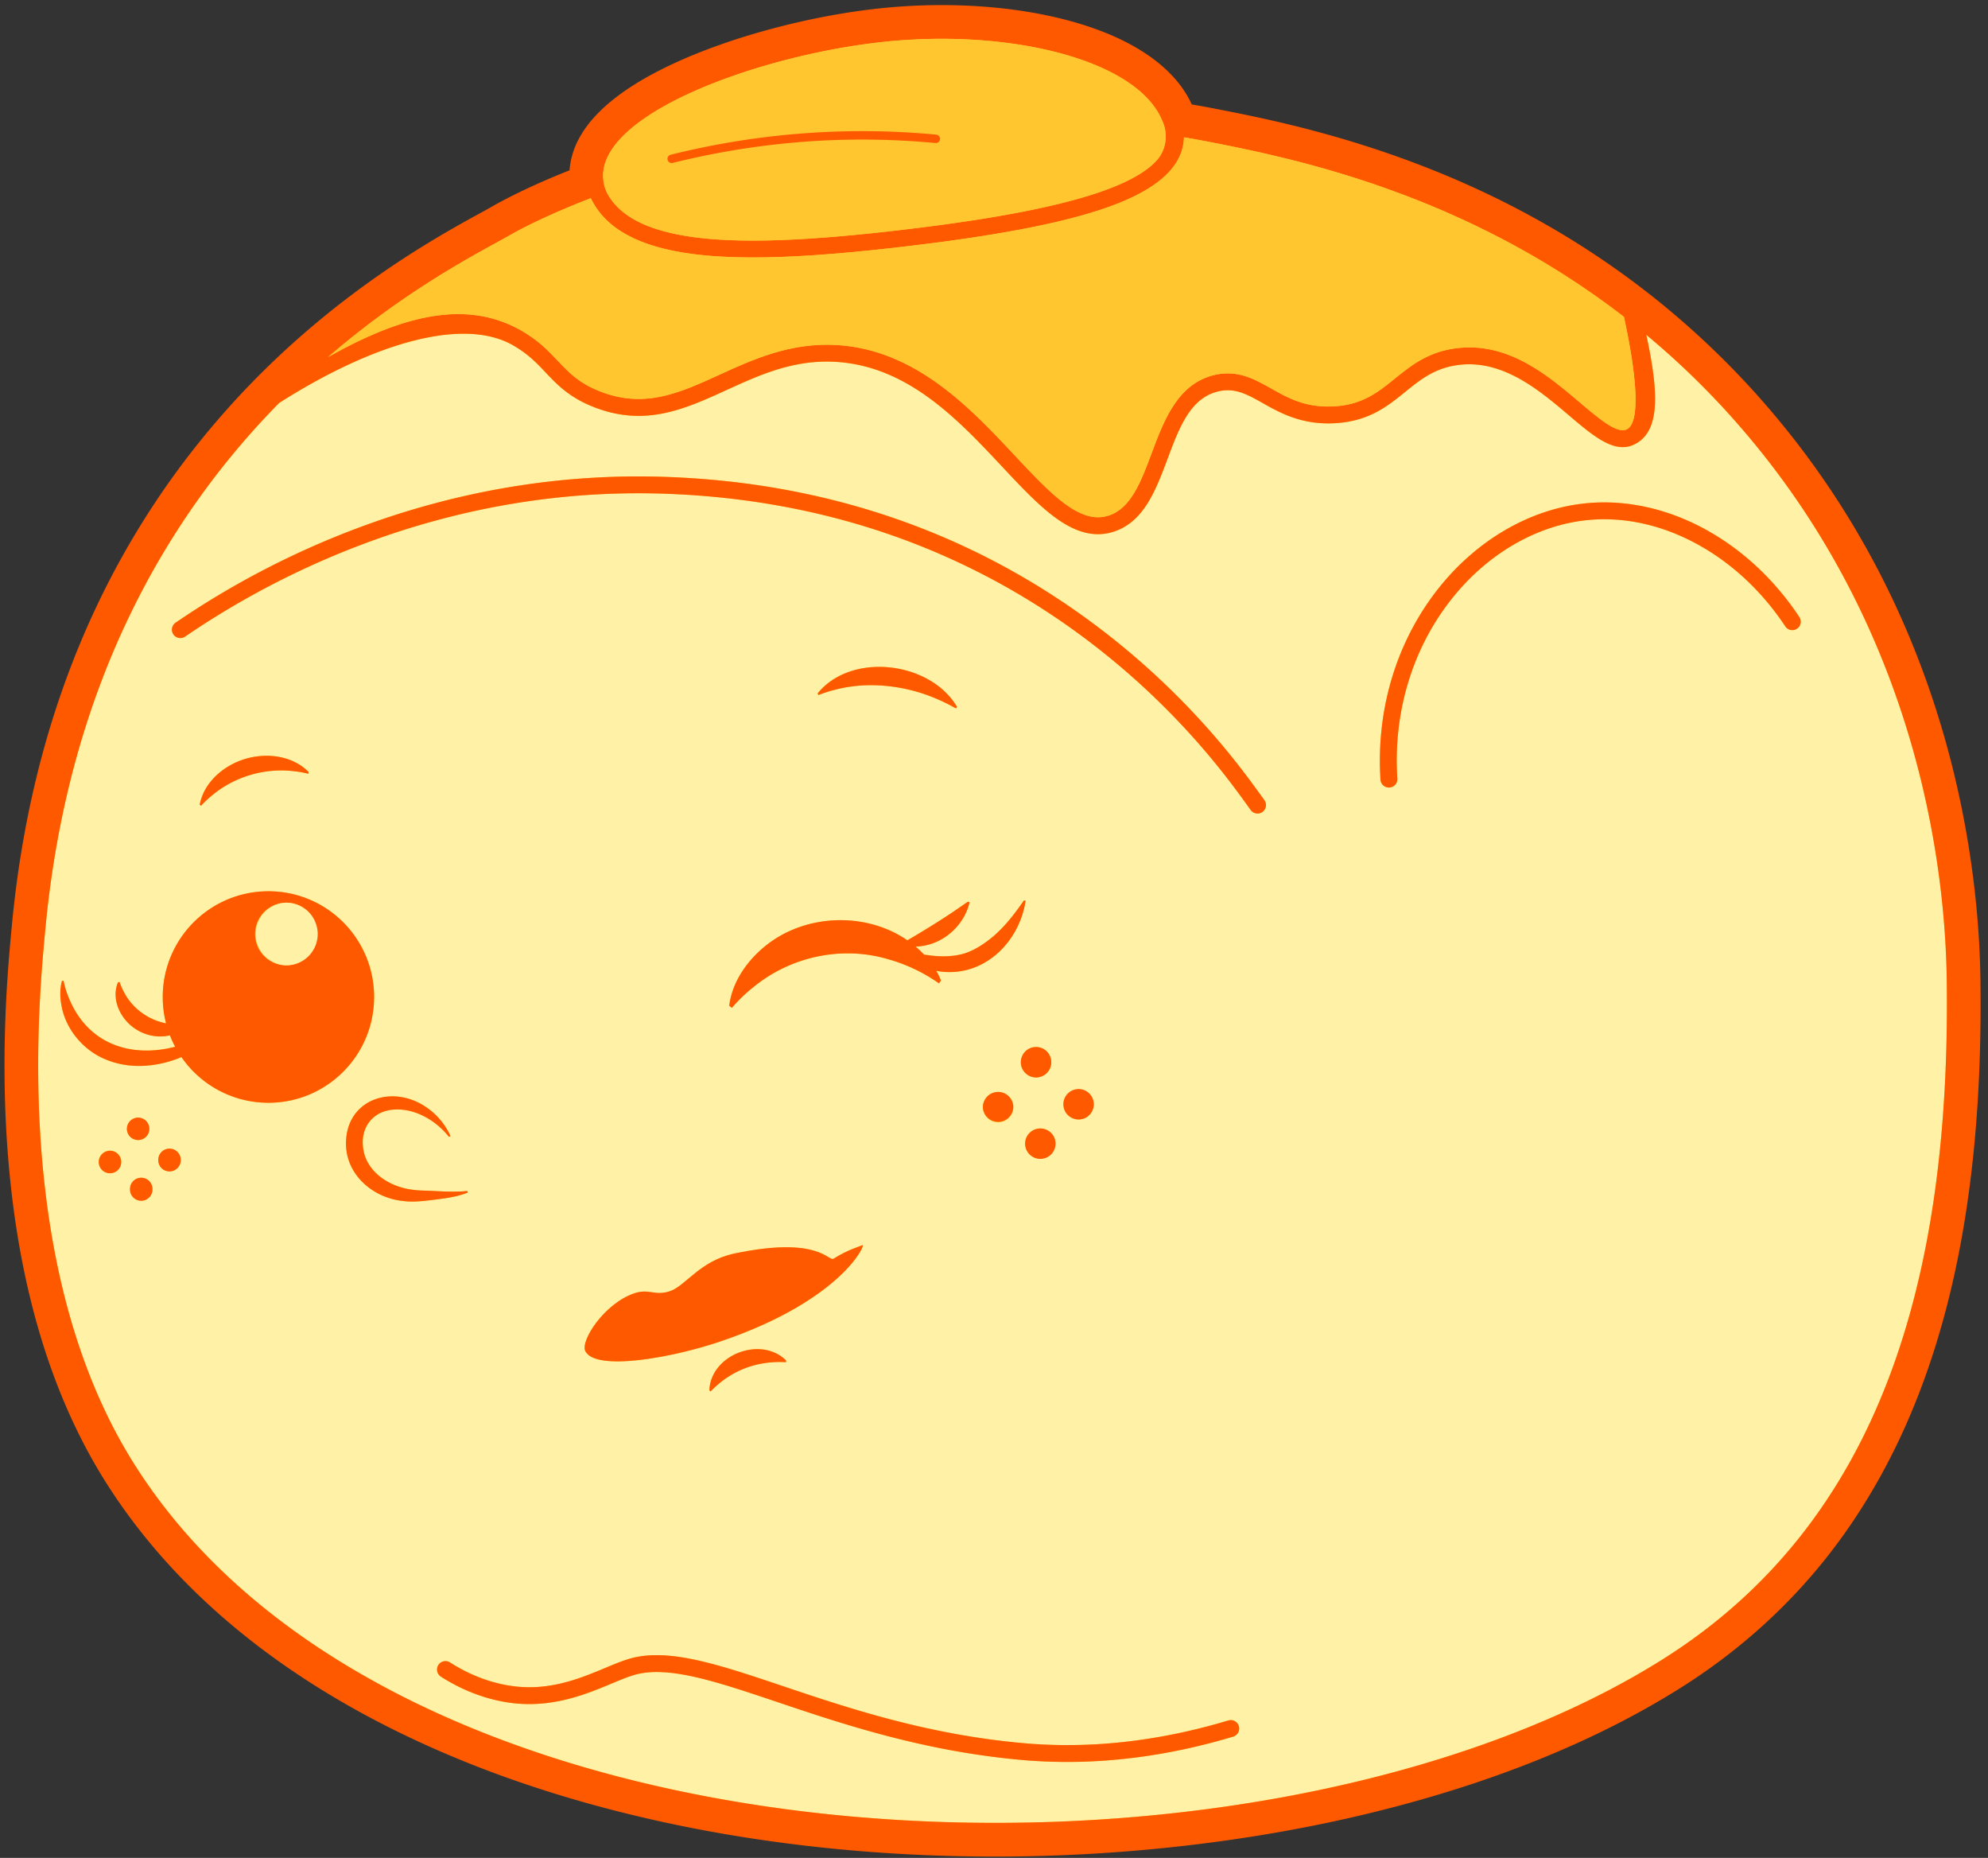
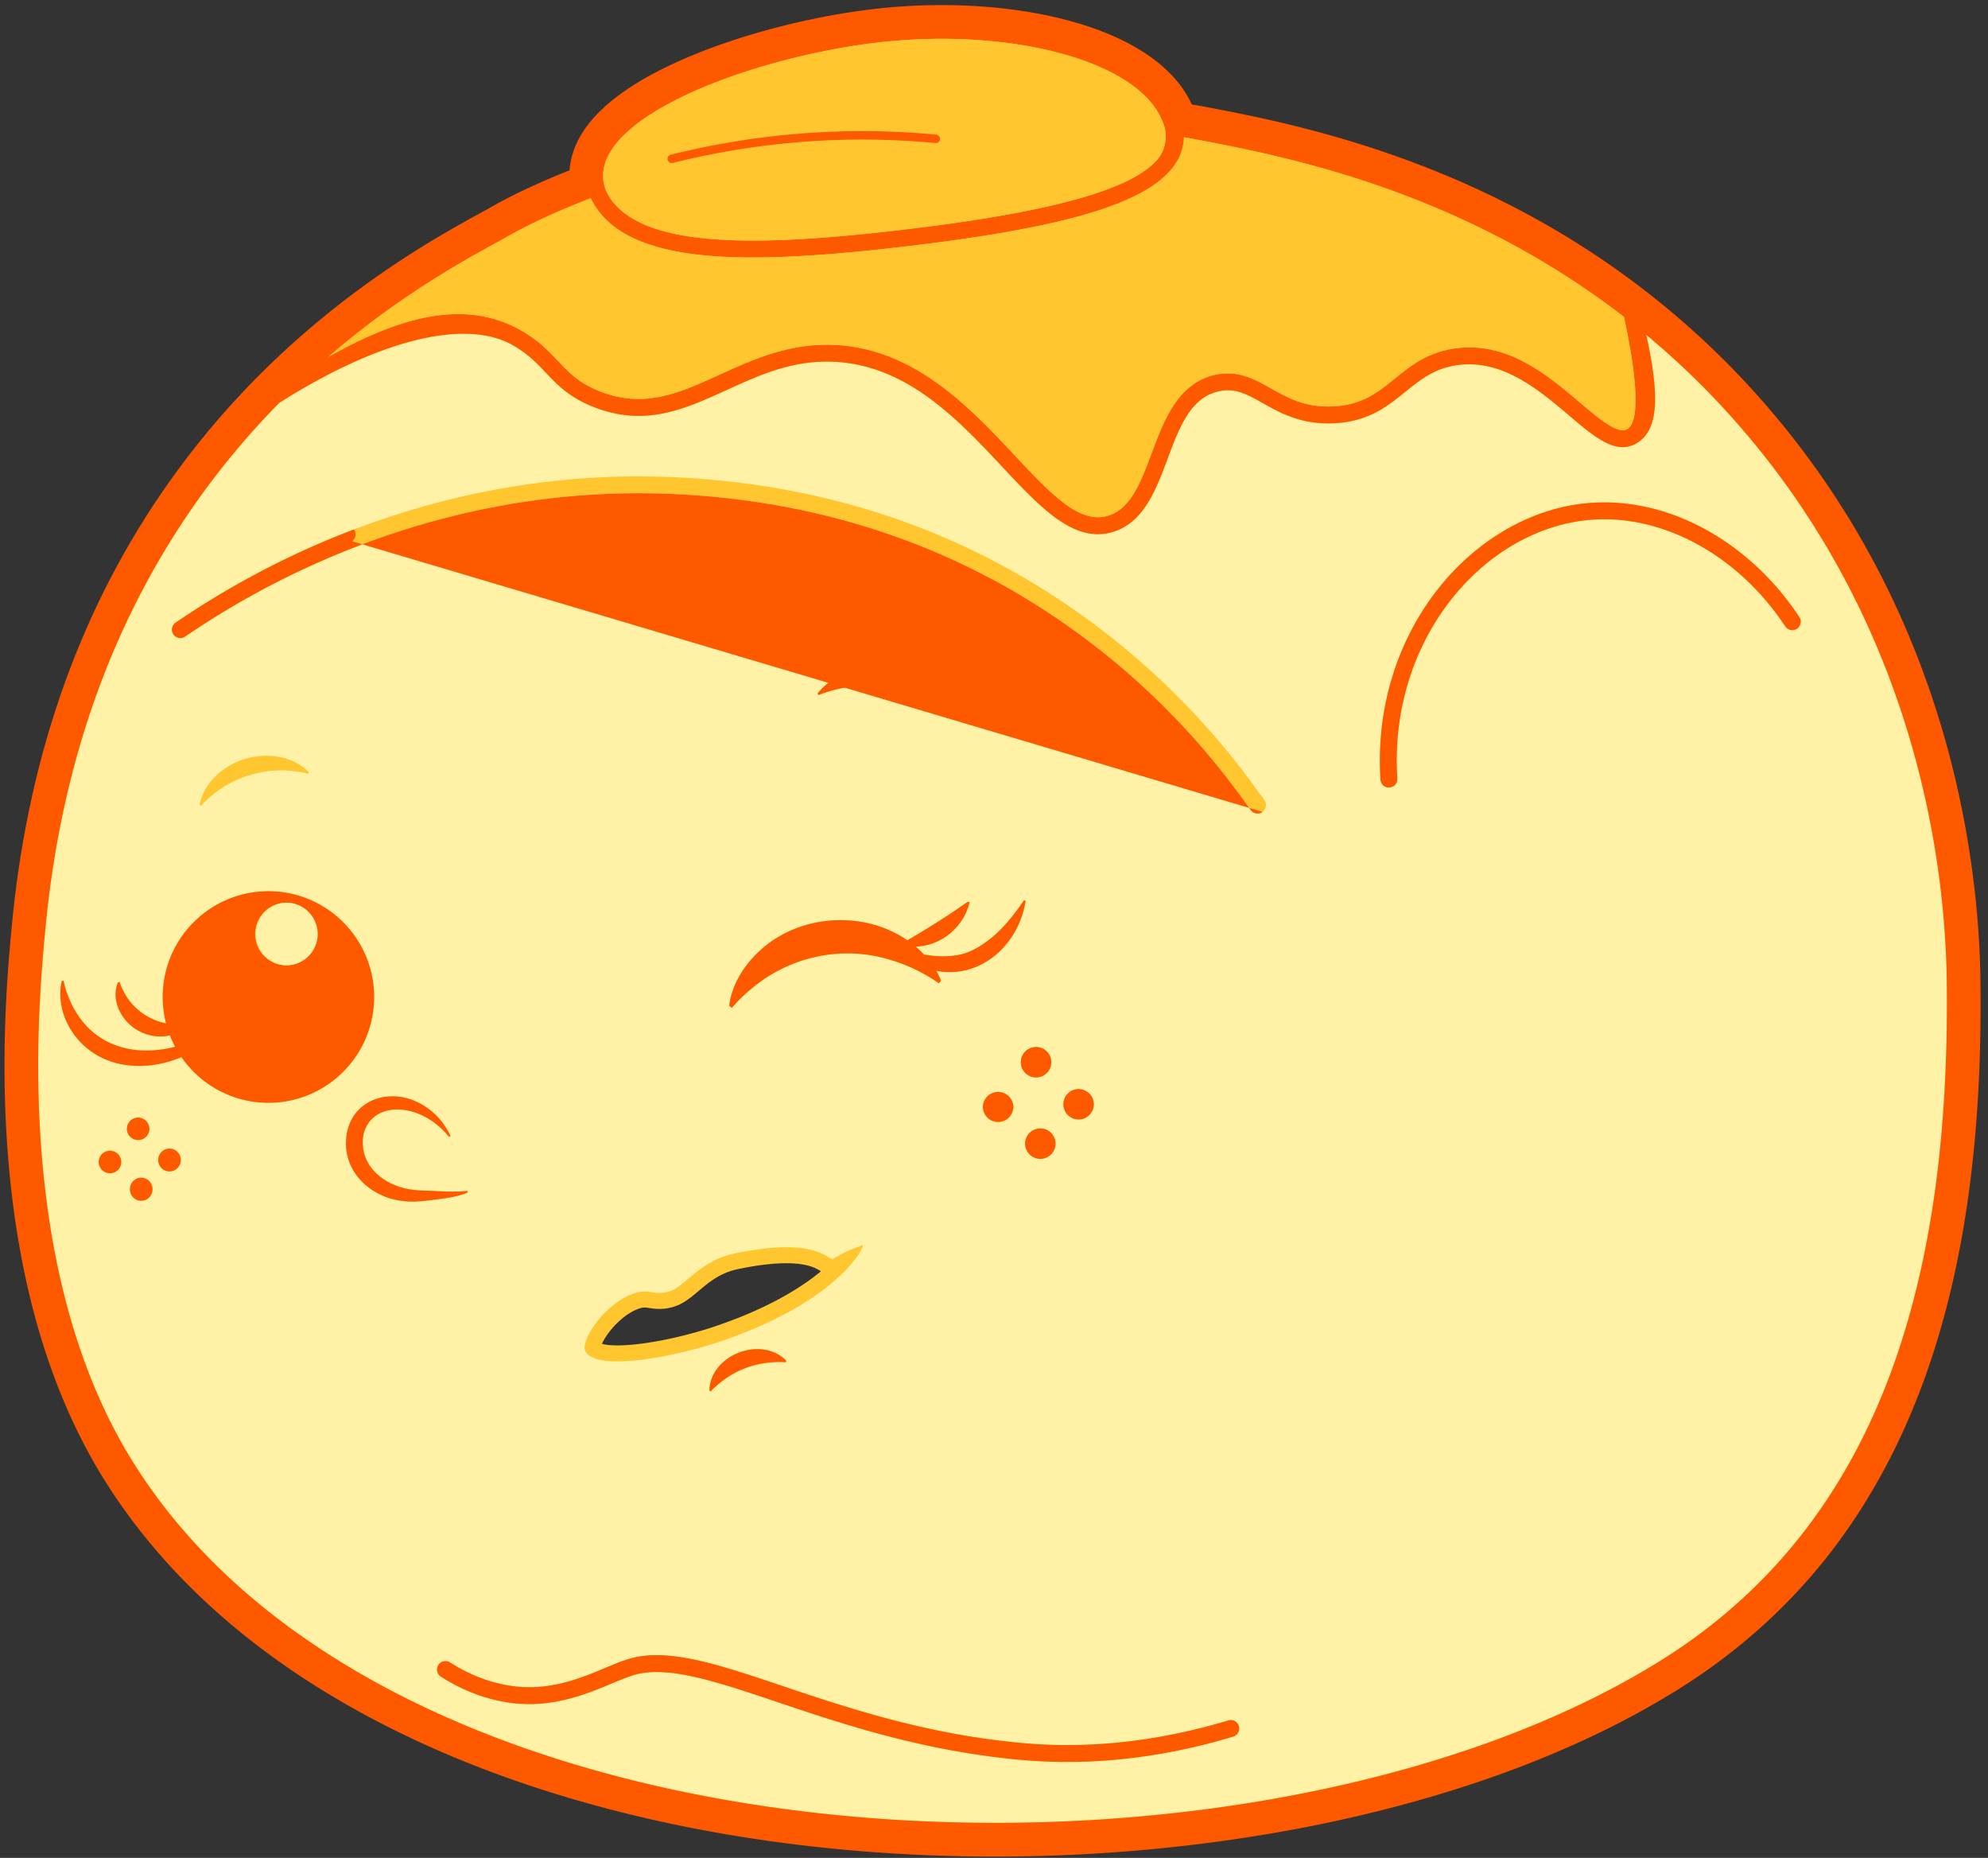
<svg xmlns="http://www.w3.org/2000/svg" data-bbox="0.449 0.507 196.814 184.363" viewBox="0 0 198 185" height="185" width="198" data-type="ugc">
  <rect x="0" y="0" width="198" height="185" fill="#333333" stroke="none" />
  <g>
    <g clip-path="url(#00122018-b364-4117-a234-c7a6e39d7065)">
      <path stroke-miterlimit="10" stroke-width="3.183" stroke="#FFC630" d="M28.528 89.886a3.119 3.119 0 0 0 0 6.237 3.116 3.116 0 0 0 3.117-3.115 3.12 3.12 0 0 0-3.117-3.122Zm87.27-77.755q-.076-.175-.156-.354c-2.773-6.009-15.646-9.03-28.313-7.532-11.988 1.417-27.237 6.985-27.265 13.232-.003.438.072.86.203 1.267q.118.361.316.691c1.325 2.246 4.186 3.623 8.703 4.205 4.43.566 10.503.378 19.119-.589 15.314-1.717 23.911-3.95 26.765-7.047.96-1.045 1.188-2.572.628-3.873Zm-22.632 2.111a77.5 77.5 0 0 0-13.04-.131 78.6 78.6 0 0 0-13.125 2.111.416.416 0 0 1-.51-.307.416.416 0 0 1 .306-.506 79 79 0 0 1 13.267-2.133 78 78 0 0 1 13.183.131c.228.022.4.225.378.46a.423.423 0 0 1-.46.375Zm68.576 17.309c-15.868-12.257-32.705-15.754-41.483-17.456q-1.168-.224-2.335-.422c-.091 2.884-2.548 5.152-7.477 6.923-4.646 1.66-11.589 2.975-21.855 4.126-5.448.61-9.912.913-13.604.913-2.239 0-4.192-.112-5.915-.331-5.411-.695-8.765-2.518-10.231-5.568-3.63 1.395-6.54 2.787-8.572 3.976-3.304 1.814-10.163 5.427-17.606 11.855 8.228-4.673 14.255-5.48 19.225-2.668 1.729.98 2.717 2.024 3.673 3.034 1.123 1.186 2.089 2.206 4.18 3.032 4.455 1.758 7.93.169 11.957-1.67 3.298-1.506 7.043-3.214 11.66-2.938 7.85.469 13.314 6.3 17.703 10.986 3.645 3.885 6.521 6.957 9.403 5.978 2.198-.741 3.192-3.397 4.242-6.21 1.213-3.24 2.589-6.913 6.243-7.773 2.307-.541 4.001.413 5.643 1.339 1.666.938 3.391 1.911 6.133 1.792 2.932-.125 4.517-1.407 6.199-2.771 1.676-1.352 3.407-2.753 6.402-3.053 5.03-.504 8.919 2.796 12.042 5.449 1.878 1.592 3.654 3.1 4.623 2.671 1.441-.638 1.019-5.37-.25-11.214Zm32.155 66.212c-.107-8.503-1.682-33.632-20.748-55.46a80 80 0 0 0-9.181-8.963c.653 3.013.928 5.196.866 6.816-.082 2.184-.788 3.538-2.164 4.145-1.935.854-3.998-.897-6.389-2.928-2.879-2.446-6.465-5.49-10.788-5.058-2.498.25-3.961 1.436-5.515 2.69-1.816 1.474-3.698 2.994-7.18 3.144-3.22.138-5.333-1.054-7.031-2.011-1.544-.87-2.763-1.558-4.432-1.164-2.783.654-3.889 3.604-5.055 6.729-1.144 3.053-2.326 6.212-5.277 7.21a5.1 5.1 0 0 1-1.654.279c-3.232 0-6.177-3.141-9.512-6.7-4.405-4.7-9.394-10.027-16.58-10.458-4.202-.254-7.588 1.295-10.86 2.79-4.193 1.914-8.154 3.723-13.271 1.702-2.438-.96-3.63-2.218-4.783-3.438-.91-.96-1.772-1.871-3.282-2.725-4.961-2.81-13.905-.197-23.264 5.765C17.274 50.833 6.852 67.413 4.507 92.623c-.647 6.995-3.313 33.713 8.766 53.008 26.58 42.468 112.157 44.88 152.333 19.595 21.823-13.736 28.653-38.108 28.291-67.463ZM10.96 116.829c-.616 0-1.116-.5-1.116-1.12a1.118 1.118 0 1 1 2.235 0c0 .62-.497 1.12-1.12 1.12Zm3.11 2.684c-.619 0-1.116-.5-1.116-1.12 0-.619.497-1.12 1.116-1.12a1.12 1.12 0 0 1 0 2.24Zm-1.435-7.11a1.12 1.12 0 0 1 2.239 0c0 .619-.5 1.116-1.12 1.116-.619 0-1.119-.5-1.119-1.116Zm4.245 4.21c-.615 0-1.116-.5-1.116-1.12a1.118 1.118 0 1 1 2.236 0c0 .62-.5 1.12-1.12 1.12Zm9.86-6.804a10.51 10.51 0 0 1-8.66-4.548c-2.366.985-5.045 1.226-7.405.291-2.22-.851-3.998-2.869-4.498-5.184-.19-.891-.238-1.805-.003-2.69l.165-.022c.144.785.429 1.552.77 2.274 1.938 4.048 5.901 5.356 10.109 4.361l.235-.059a10 10 0 0 1-.523-1.142c-1.119.278-2.391.037-3.363-.591-1.513-.932-2.53-2.947-1.813-4.674l.16-.047c.112.341.252.673.424.982.829 1.637 2.426 2.797 4.208 3.141a10.5 10.5 0 0 1-.331-2.624c0-5.816 4.714-10.53 10.525-10.53s10.526 4.714 10.526 10.53-4.712 10.532-10.526 10.532Zm-6.85-29.686c.438-2.262 2.417-3.926 4.555-4.561 2.133-.63 4.699-.326 6.306 1.323l-.044.16q-.717-.18-1.447-.254c-2.91-.35-5.93.544-8.172 2.437a10.5 10.5 0 0 0-1.072 1.007zm20.295 39.468c-2.848-.269-5.508-2.387-5.705-5.371-.262-4.648 4.499-6.4 8.028-3.935a6.9 6.9 0 0 1 2.37 2.843l-.154.072c-1.403-1.758-3.595-2.946-5.73-2.69-1.913.241-3.007 1.764-2.844 3.588.184 2.515 2.585 4.098 4.98 4.373.48.085 1.247.082 1.747.107.916.047 1.828.094 2.741.072.307 0 .61-.025.916-.063l.069.153c-1.157.479-2.404.598-3.63.761-.896.1-1.887.215-2.788.09Zm82.663 53.327c-5.599 1.683-11.148 2.528-16.559 2.528q-2.233 0-4.433-.191c-9.834-.864-17.918-3.582-24.411-5.769-5.937-1.995-10.623-3.572-13.94-2.79-.734.172-1.603.535-2.607.954-2.585 1.079-6.123 2.553-10.44 1.852-2.264-.369-4.465-1.226-6.537-2.55a.84.84 0 0 1 .9-1.417c1.879 1.202 3.867 1.981 5.905 2.309 3.845.626 6.993-.688 9.525-1.742 1.073-.451 2.001-.836 2.87-1.042 3.783-.888 8.669.754 14.858 2.837 6.409 2.156 14.386 4.843 24.024 5.684 6.58.579 13.43-.188 20.36-2.271a.84.84 0 0 1 .485 1.608ZM90.371 93.633c1.45-.854 2.798-1.667 4.189-2.59.619-.403 1.163-.8 1.844-1.254l.163.047c-.507 2.193-2.385 3.972-4.605 4.342a6 6 0 0 1-.772.084c.225.188.44.382.647.591q.098.1.19.2c1.354.226 2.692.26 3.958-.09 1.113-.347 2.07-.995 2.973-1.749 1.163-1.01 2.095-2.212 3.02-3.547l.169.022c-.653 4.298-4.38 7.805-8.872 6.988l-.022-.003c.178.31.338.632.463.976l-.203.263a16.6 16.6 0 0 0-5.165-2.43c-4.617-1.334-9.712-.195-13.395 2.877-.75.594-1.435 1.27-2.063 1.996l-.263-.21c.285-2.274 1.645-4.282 3.355-5.746 3.948-3.398 10.14-3.698 14.389-.767Zm-8.94-24.59c3.379-4.155 11.222-3.173 13.876 1.338l-.1.16a18.7 18.7 0 0 0-3.248-1.461c-2.807-.92-5.886-1.154-8.76-.41q-.867.21-1.694.544zm21.76 38.245a1.516 1.516 0 1 1 0-3.032 1.516 1.516 0 0 1 0 3.032Zm1.941 6.594a1.515 1.515 0 0 1-3.029 0c0-.838.678-1.514 1.516-1.514a1.51 1.51 0 0 1 1.513 1.514Zm-4.207-3.635a1.515 1.515 0 1 1-3.03-.002 1.515 1.515 0 0 1 3.03.002Zm-27.782 14.575c8.463-1.783 9.353.841 9.882.51 1.494-.93 2.55-1.186 2.857-1.342.453-.235-1.988 5.468-14.12 9.578-4.92 1.668-12.452 2.991-13.468.97-.503-1.004 1.845-4.692 4.824-5.737 1.547-.541 2.038.275 3.573-.219 1.597-.513 2.98-3.028 6.452-3.76Zm5.152 10.651-.019.169a10 10 0 0 0-2.079.085 9.1 9.1 0 0 0-4.66 2.111q-.4.333-.76.713l-.125-.109c.137-3.566 5.155-5.456 7.643-2.969Zm27.616-25.517a1.515 1.515 0 0 1 3.029 0 1.514 1.514 0 1 1-3.029 0Zm19.838-29.114a.8.8 0 0 1-.494.163.84.84 0 0 1-.679-.341q-.159-.218-.375-.52c-1.988-2.756-7.268-10.07-16.684-16.983-11.882-8.718-25.715-13.426-41.113-13.992-10.335-.382-20.614 1.345-30.551 5.124a83.6 83.6 0 0 0-17.406 9.09.838.838 0 1 1-.948-1.382 85 85 0 0 1 17.756-9.279c10.15-3.86 20.651-5.618 31.208-5.23 15.743.579 29.891 5.396 42.045 14.315 9.632 7.07 15.024 14.543 17.053 17.355.141.194.263.366.369.507.275.375.194.9-.181 1.173Zm53.221-18.237a.836.836 0 0 1-1.16-.235c-2.313-3.497-5.364-6.338-8.825-8.215-3.489-1.895-7.227-2.718-10.813-2.374-5.161.494-10.175 3.435-13.764 8.074-3.798 4.905-5.658 11.183-5.239 17.671a.84.84 0 0 1-.785.892h-.056a.837.837 0 0 1-.835-.782c-.444-6.898 1.541-13.58 5.59-18.81 3.87-5.002 9.312-8.18 14.93-8.715 3.92-.376 7.99.513 11.772 2.568 3.702 2.008 6.959 5.04 9.422 8.762a.84.84 0 0 1-.237 1.164Z" fill="none" />
      <path fill="#FFC630" d="M28.527 89.886a3.119 3.119 0 0 0 0 6.237 3.116 3.116 0 0 0 3.116-3.115 3.12 3.12 0 0 0-3.116-3.122m0 0a3.119 3.119 0 0 0 0 6.237 3.116 3.116 0 0 0 3.116-3.115 3.12 3.12 0 0 0-3.116-3.122m0 0a3.119 3.119 0 0 0 0 6.237 3.116 3.116 0 0 0 3.116-3.115 3.12 3.12 0 0 0-3.116-3.122m0 0a3.119 3.119 0 0 0 0 6.237 3.116 3.116 0 0 0 3.116-3.115 3.12 3.12 0 0 0-3.116-3.122m0 0a3.119 3.119 0 0 0 0 6.237 3.116 3.116 0 0 0 3.116-3.115 3.12 3.12 0 0 0-3.116-3.122m0 0a3.119 3.119 0 0 0 0 6.237 3.116 3.116 0 0 0 3.116-3.115 3.12 3.12 0 0 0-3.116-3.122m0 0a3.119 3.119 0 0 0 0 6.237 3.116 3.116 0 0 0 3.116-3.115 3.12 3.12 0 0 0-3.116-3.122m0 0a3.119 3.119 0 0 0 0 6.237 3.116 3.116 0 0 0 3.116-3.115 3.12 3.12 0 0 0-3.116-3.122m0 0a3.119 3.119 0 0 0 0 6.237 3.116 3.116 0 0 0 3.116-3.115 3.12 3.12 0 0 0-3.116-3.122m0 0a3.119 3.119 0 0 0 0 6.237 3.116 3.116 0 0 0 3.116-3.115 3.12 3.12 0 0 0-3.116-3.122m0 0a3.119 3.119 0 0 0 0 6.237 3.116 3.116 0 0 0 3.116-3.115 3.12 3.12 0 0 0-3.116-3.122m0 0a3.119 3.119 0 0 0 0 6.237 3.116 3.116 0 0 0 3.116-3.115 3.12 3.12 0 0 0-3.116-3.122m0 0a3.119 3.119 0 0 0 0 6.237 3.116 3.116 0 0 0 3.116-3.115 3.12 3.12 0 0 0-3.116-3.122m0 0a3.119 3.119 0 0 0 0 6.237 3.116 3.116 0 0 0 3.116-3.115 3.12 3.12 0 0 0-3.116-3.122m0 0a3.119 3.119 0 0 0 0 6.237 3.116 3.116 0 0 0 3.116-3.115 3.12 3.12 0 0 0-3.116-3.122m0 0a3.119 3.119 0 0 0 0 6.237 3.116 3.116 0 0 0 3.116-3.115 3.12 3.12 0 0 0-3.116-3.122m0 0a3.119 3.119 0 0 0 0 6.237 3.116 3.116 0 0 0 3.116-3.115 3.12 3.12 0 0 0-3.116-3.122m0 0a3.119 3.119 0 0 0 0 6.237 3.116 3.116 0 0 0 3.116-3.115 3.12 3.12 0 0 0-3.116-3.122m0 0a3.119 3.119 0 0 0 0 6.237 3.116 3.116 0 0 0 3.116-3.115 3.12 3.12 0 0 0-3.116-3.122m0 0a3.119 3.119 0 0 0 0 6.237 3.116 3.116 0 0 0 3.116-3.115 3.12 3.12 0 0 0-3.116-3.122m0 0a3.119 3.119 0 0 0 0 6.237 3.116 3.116 0 0 0 3.116-3.115 3.12 3.12 0 0 0-3.116-3.122m0 0a3.119 3.119 0 0 0 0 6.237 3.116 3.116 0 0 0 3.116-3.115 3.12 3.12 0 0 0-3.116-3.122m0 0a3.119 3.119 0 0 0 0 6.237 3.116 3.116 0 0 0 3.116-3.115 3.12 3.12 0 0 0-3.116-3.122m0 0a3.119 3.119 0 0 0 0 6.237 3.116 3.116 0 0 0 3.116-3.115 3.12 3.12 0 0 0-3.116-3.122m0 0a3.119 3.119 0 0 0 0 6.237 3.116 3.116 0 0 0 3.116-3.115 3.12 3.12 0 0 0-3.116-3.122m0 0a3.119 3.119 0 0 0 0 6.237 3.116 3.116 0 0 0 3.116-3.115 3.12 3.12 0 0 0-3.116-3.122m0 0a3.119 3.119 0 0 0 0 6.237 3.116 3.116 0 0 0 3.116-3.115 3.12 3.12 0 0 0-3.116-3.122m0 0a3.119 3.119 0 0 0 0 6.237 3.116 3.116 0 0 0 3.116-3.115 3.12 3.12 0 0 0-3.116-3.122m0 0a3.119 3.119 0 0 0 0 6.237 3.116 3.116 0 0 0 3.116-3.115 3.12 3.12 0 0 0-3.116-3.122m0 0a3.119 3.119 0 0 0 0 6.237 3.116 3.116 0 0 0 3.116-3.115 3.12 3.12 0 0 0-3.116-3.122m0 0a3.119 3.119 0 0 0 0 6.237 3.116 3.116 0 0 0 3.116-3.115 3.12 3.12 0 0 0-3.116-3.122m0 0a3.119 3.119 0 0 0 0 6.237 3.116 3.116 0 0 0 3.116-3.115 3.12 3.12 0 0 0-3.116-3.122m0 0a3.119 3.119 0 0 0 0 6.237 3.116 3.116 0 0 0 3.116-3.115 3.12 3.12 0 0 0-3.116-3.122m0 0a3.119 3.119 0 0 0 0 6.237 3.116 3.116 0 0 0 3.116-3.115 3.12 3.12 0 0 0-3.116-3.122m0 0a3.119 3.119 0 0 0 0 6.237 3.116 3.116 0 0 0 3.116-3.115 3.12 3.12 0 0 0-3.116-3.122m0 0a3.119 3.119 0 0 0 0 6.237 3.116 3.116 0 0 0 3.116-3.115 3.12 3.12 0 0 0-3.116-3.122m0 0a3.119 3.119 0 0 0 0 6.237 3.116 3.116 0 0 0 3.116-3.115 3.12 3.12 0 0 0-3.116-3.122m0 0a3.119 3.119 0 0 0 0 6.237 3.116 3.116 0 0 0 3.116-3.115 3.12 3.12 0 0 0-3.116-3.122m0 0a3.119 3.119 0 0 0 0 6.237 3.116 3.116 0 0 0 3.116-3.115 3.12 3.12 0 0 0-3.116-3.122m0 0a3.119 3.119 0 0 0 0 6.237 3.116 3.116 0 0 0 3.116-3.115 3.12 3.12 0 0 0-3.116-3.122m0 0a3.119 3.119 0 0 0 0 6.237 3.116 3.116 0 0 0 3.116-3.115 3.12 3.12 0 0 0-3.116-3.122m0 0a3.119 3.119 0 0 0 0 6.237 3.116 3.116 0 0 0 3.116-3.115 3.12 3.12 0 0 0-3.116-3.122m0 0a3.119 3.119 0 0 0 0 6.237 3.116 3.116 0 0 0 3.116-3.115 3.12 3.12 0 0 0-3.116-3.122m0 0a3.119 3.119 0 0 0 0 6.237 3.116 3.116 0 0 0 3.116-3.115 3.12 3.12 0 0 0-3.116-3.122m0 0a3.119 3.119 0 0 0 0 6.237 3.116 3.116 0 0 0 3.116-3.115 3.12 3.12 0 0 0-3.116-3.122m0 0a3.119 3.119 0 0 0 0 6.237 3.116 3.116 0 0 0 3.116-3.115 3.12 3.12 0 0 0-3.116-3.122m0 0a3.119 3.119 0 0 0 0 6.237 3.116 3.116 0 0 0 3.116-3.115 3.12 3.12 0 0 0-3.116-3.122m0 0a3.119 3.119 0 0 0 0 6.237 3.116 3.116 0 0 0 3.116-3.115 3.12 3.12 0 0 0-3.116-3.122m0 0a3.119 3.119 0 0 0 0 6.237 3.116 3.116 0 0 0 3.116-3.115 3.12 3.12 0 0 0-3.116-3.122" />
      <path fill="#FFC630" d="m115.809 12.13-.156-.353c-2.773-6.009-15.646-9.03-28.313-7.532-11.99 1.417-27.238 6.985-27.266 13.232-.003.438.072.86.204 1.267q.118.361.315.691c1.326 2.246 4.186 3.623 8.703 4.205 4.43.566 10.504.378 19.12-.589 15.314-1.717 23.91-3.95 26.765-7.047.959-1.045 1.187-2.572.628-3.873m-22.633 2.112a77.5 77.5 0 0 0-13.039-.131 78.6 78.6 0 0 0-13.126 2.111.416.416 0 0 1-.51-.307.416.416 0 0 1 .307-.506 79 79 0 0 1 13.267-2.133 78 78 0 0 1 13.182.131c.229.022.4.225.379.46a.423.423 0 0 1-.46.375" />
      <path fill="#FFC630" d="M161.992 42.766c-.969.428-2.744-1.08-4.623-2.672-3.123-2.653-7.012-5.953-12.042-5.45-2.994.301-4.726 1.703-6.402 3.054-1.682 1.364-3.267 2.646-6.199 2.772-2.741.119-4.467-.854-6.133-1.793-1.641-.926-3.336-1.88-5.643-1.339-3.654.86-5.03 4.533-6.242 7.774-1.051 2.812-2.045 5.468-4.243 6.21-2.882.979-5.758-2.093-9.403-5.979-4.389-4.686-9.853-10.517-17.703-10.986-4.617-.275-8.362 1.433-11.66 2.938-4.026 1.839-7.502 3.428-11.957 1.67-2.091-.826-3.057-1.846-4.18-3.031-.956-1.01-1.944-2.055-3.673-3.035-4.97-2.812-10.997-2.005-19.225 2.669 7.443-6.429 14.302-10.042 17.606-11.856 2.032-1.189 4.942-2.581 8.572-3.976 1.466 3.05 4.82 4.874 10.231 5.568 1.723.219 3.677.332 5.915.332 3.692 0 8.156-.304 13.604-.914 10.266-1.151 17.209-2.465 21.855-4.126 4.929-1.77 7.387-4.038 7.477-6.923q1.168.197 2.335.423c8.778 1.701 25.615 5.199 41.483 17.455 1.269 5.844 1.691 10.577.25 11.215" />
      <path fill="#FFF2A6" d="M193.897 97.763c-.107-8.503-1.682-33.632-20.748-55.46a80 80 0 0 0-9.181-8.963c.653 3.013.928 5.196.866 6.817-.082 2.183-.788 3.538-2.164 4.145-1.935.854-3.998-.898-6.389-2.928-2.879-2.447-6.465-5.49-10.788-5.059-2.498.25-3.961 1.436-5.515 2.69-1.816 1.474-3.698 2.994-7.18 3.144-3.22.138-5.333-1.054-7.031-2.011-1.544-.87-2.763-1.558-4.432-1.164-2.783.654-3.889 3.604-5.055 6.729-1.144 3.053-2.326 6.213-5.277 7.21a5.1 5.1 0 0 1-1.654.279c-3.232 0-6.177-3.14-9.512-6.7-4.405-4.7-9.394-10.027-16.58-10.458-4.202-.254-7.588 1.295-10.86 2.79-4.193 1.914-8.154 3.723-13.271 1.702-2.438-.96-3.63-2.218-4.783-3.438-.91-.96-1.772-1.87-3.282-2.725-4.961-2.809-13.905-.197-23.264 5.765C17.274 50.833 6.852 67.413 4.507 92.623c-.647 6.995-3.313 33.713 8.766 53.008 26.58 42.468 112.157 44.88 152.333 19.595 21.823-13.736 28.653-38.108 28.291-67.463M10.96 116.829c-.616 0-1.116-.5-1.116-1.12a1.118 1.118 0 1 1 2.235 0c0 .62-.497 1.12-1.12 1.12m3.11 2.684c-.619 0-1.116-.5-1.116-1.12 0-.619.497-1.12 1.116-1.12a1.12 1.12 0 0 1 0 2.24m-1.435-7.11a1.12 1.12 0 0 1 2.239 0c0 .619-.5 1.117-1.12 1.117a1.12 1.12 0 0 1-1.119-1.117m4.245 4.21c-.615 0-1.116-.5-1.116-1.12a1.117 1.117 0 1 1 2.236 0c0 .62-.5 1.12-1.12 1.12m9.86-6.804a10.51 10.51 0 0 1-8.66-4.548c-2.366.985-5.045 1.226-7.405.291-2.22-.851-3.998-2.869-4.498-5.184-.19-.891-.238-1.804-.003-2.69l.165-.022c.144.785.429 1.552.77 2.274 1.938 4.048 5.901 5.356 10.109 4.361l.235-.059a10 10 0 0 1-.523-1.142c-1.119.278-2.391.038-3.363-.591-1.513-.932-2.53-2.947-1.813-4.674l.16-.047c.112.341.252.673.424.983.829 1.636 2.426 2.796 4.208 3.14a10.5 10.5 0 0 1-.331-2.624c0-5.816 4.714-10.53 10.525-10.53s10.526 4.714 10.526 10.53-4.712 10.532-10.526 10.532m-6.85-29.686c.438-2.262 2.417-3.926 4.555-4.561 2.133-.629 4.699-.326 6.306 1.323l-.044.16q-.717-.18-1.447-.254c-2.91-.35-5.93.544-8.172 2.437a10.5 10.5 0 0 0-1.072 1.007zm20.295 39.468c-2.848-.269-5.508-2.386-5.705-5.371-.262-4.648 4.499-6.4 8.028-3.935a6.9 6.9 0 0 1 2.37 2.843l-.154.072c-1.403-1.758-3.595-2.946-5.73-2.69-1.913.241-3.007 1.764-2.844 3.588.184 2.515 2.585 4.098 4.98 4.373.48.085 1.247.082 1.747.107.916.047 1.828.094 2.741.072.307 0 .61-.025.916-.063l.069.154c-1.157.478-2.404.597-3.63.76-.896.1-1.887.216-2.788.09m82.663 53.327c-5.599 1.683-11.148 2.528-16.559 2.528q-2.233 0-4.433-.191c-9.834-.864-17.918-3.582-24.411-5.769-5.937-1.995-10.623-3.572-13.94-2.79-.734.172-1.603.535-2.607.954-2.585 1.079-6.123 2.553-10.44 1.852-2.264-.369-4.465-1.226-6.537-2.549a.84.84 0 0 1 .9-1.418c1.879 1.202 3.867 1.981 5.905 2.309 3.845.626 6.993-.688 9.525-1.742 1.073-.451 2.001-.836 2.87-1.042 3.783-.888 8.669.754 14.858 2.837 6.409 2.156 14.386 4.843 24.024 5.684 6.58.579 13.43-.187 20.36-2.271a.84.84 0 0 1 .485 1.608M90.371 93.633c1.45-.854 2.798-1.667 4.189-2.59.619-.403 1.163-.8 1.844-1.254l.163.047c-.507 2.193-2.385 3.973-4.605 4.342a6 6 0 0 1-.772.084c.225.188.44.382.647.591q.098.1.19.2c1.354.226 2.692.26 3.958-.09 1.113-.347 2.07-.995 2.973-1.749 1.163-1.01 2.095-2.211 3.02-3.547l.169.022c-.654 4.298-4.38 7.805-8.872 6.988l-.022-.003c.178.31.338.632.463.976l-.203.263a16.6 16.6 0 0 0-5.165-2.43c-4.617-1.333-9.712-.195-13.395 2.877-.75.594-1.435 1.27-2.063 1.996l-.263-.21c.285-2.274 1.645-4.282 3.355-5.746 3.948-3.397 10.14-3.698 14.389-.767m-8.94-24.59c3.379-4.155 11.222-3.172 13.876 1.338l-.1.16a18.7 18.7 0 0 0-3.248-1.46c-2.807-.92-5.886-1.155-8.76-.41-.578.14-1.143.318-1.694.544zm21.76 38.245a1.516 1.516 0 1 1 0-3.032 1.516 1.516 0 0 1 0 3.032m1.941 6.594a1.515 1.515 0 0 1-3.029 0c0-.838.678-1.514 1.516-1.514a1.51 1.51 0 0 1 1.513 1.514m-4.207-3.635a1.515 1.515 0 1 1-3.03-.002 1.515 1.515 0 0 1 3.03.002m-27.782 14.575c8.463-1.783 9.353.841 9.882.51 1.494-.929 2.55-1.186 2.857-1.342.453-.235-1.988 5.468-14.12 9.578-4.92 1.668-12.452 2.991-13.468.97-.503-1.004 1.845-4.692 4.824-5.737 1.547-.541 2.038.275 3.573-.219 1.597-.513 2.98-3.028 6.452-3.76m5.152 10.651-.019.169a10 10 0 0 0-2.079.085 9.1 9.1 0 0 0-4.66 2.111q-.4.333-.76.714l-.125-.11c.137-3.566 5.155-5.456 7.643-2.969m27.616-25.517a1.515 1.515 0 0 1 3.029 0 1.514 1.514 0 1 1-3.029 0m19.838-29.114a.8.8 0 0 1-.494.163.84.84 0 0 1-.679-.341q-.159-.218-.375-.52c-1.988-2.755-7.268-10.07-16.684-16.983-11.882-8.718-25.715-13.426-41.113-13.992-10.335-.382-20.614 1.345-30.551 5.124a83.6 83.6 0 0 0-17.406 9.09.838.838 0 1 1-.948-1.382 85 85 0 0 1 17.756-9.278c10.15-3.86 20.651-5.619 31.208-5.23 15.743.578 29.891 5.395 42.045 14.314 9.632 7.07 15.024 14.543 17.053 17.355.141.194.263.366.369.507a.837.837 0 0 1-.181 1.173m53.221-18.237a.836.836 0 0 1-1.16-.235c-2.313-3.497-5.364-6.338-8.825-8.215-3.489-1.895-7.227-2.718-10.813-2.374-5.161.494-10.175 3.435-13.764 8.074-3.798 4.905-5.658 11.183-5.239 17.671a.84.84 0 0 1-.785.892h-.056a.837.837 0 0 1-.835-.782c-.444-6.898 1.541-13.58 5.59-18.81 3.87-5.002 9.312-8.18 14.93-8.715 3.92-.376 7.99.513 11.772 2.568 3.702 2.008 6.959 5.04 9.422 8.762a.84.84 0 0 1-.237 1.164" />
      <path fill="#FF5900" d="m95.314 70.382-.1.159a18.7 18.7 0 0 0-3.248-1.46c-2.807-.92-5.886-1.155-8.76-.41-.578.14-1.143.318-1.694.544l-.075-.172c3.38-4.155 11.223-3.172 13.877 1.338" />
      <path fill="#FF5900" d="M197.249 97.72c-.096-7.787-1.269-15.942-3.385-23.588-3.557-12.838-9.675-24.293-18.191-34.04-8.309-9.51-18.559-16.956-30.469-22.12-10.257-4.449-19.397-6.22-24.309-7.173q-1.094-.213-2.197-.4c-.003-.01-.01-.02-.013-.029-1.491-3.234-4.904-5.859-9.865-7.589C104.549 1.295 99.35.507 93.78.507c-2.285 0-4.586.137-6.85.403-6.51.77-13.641 2.666-19.077 5.071-7.087 3.135-10.826 6.823-11.126 10.977-3.151 1.251-5.968 2.58-8.112 3.832l-.513.282c-4.617 2.521-15.43 8.427-25.402 19.586C10.308 54.518 3.065 71.896 1.167 92.31l-.025.272c-.347 3.713-1.156 12.406-.34 22.576 1.028 12.845 4.267 23.696 9.625 32.255 3.964 6.335 9.306 12.034 15.877 16.949 6.115 4.573 13.32 8.48 21.41 11.618 15.009 5.815 32.79 8.89 51.415 8.89 12.688 0 25.521-1.479 37.112-4.279 12.114-2.925 22.592-7.139 31.148-12.525 5.627-3.542 10.513-7.902 14.521-12.964 3.801-4.795 6.927-10.363 9.294-16.551 4.27-11.168 6.249-24.522 6.045-40.833M4.506 92.622c2.345-25.21 12.767-41.79 23.29-52.494 9.359-5.963 18.302-8.575 23.263-5.765 1.51.854 2.373 1.764 3.283 2.724 1.153 1.22 2.344 2.478 4.782 3.438 5.118 2.02 9.079.213 13.27-1.702 3.274-1.495 6.66-3.043 10.86-2.79 7.187.432 12.177 5.759 16.581 10.458 3.336 3.56 6.28 6.7 9.513 6.7.541 0 1.091-.087 1.654-.278 2.95-.998 4.132-4.158 5.276-7.21 1.166-3.126 2.273-6.076 5.055-6.73 1.669-.394 2.889.295 4.433 1.164 1.697.957 3.811 2.15 7.03 2.012 3.483-.15 5.365-1.67 7.181-3.144 1.554-1.255 3.017-2.44 5.514-2.69 4.324-.432 7.909 2.612 10.788 5.058 2.392 2.03 4.455 3.782 6.39 2.928 1.375-.607 2.082-1.962 2.163-4.145.063-1.62-.212-3.804-.866-6.816a80 80 0 0 1 9.182 8.962c19.065 21.829 20.641 46.958 20.747 55.46.363 29.355-6.468 53.727-28.291 67.463-40.176 25.286-125.752 22.874-152.332-19.595-12.08-19.295-9.413-46.013-8.766-53.008m111.135-80.845.156.353c.559 1.302.331 2.828-.628 3.873-2.855 3.097-11.451 5.33-26.766 7.048-8.615.966-14.69 1.154-19.119.588-4.517-.582-7.377-1.958-8.703-4.204a3.4 3.4 0 0 1-.316-.692 4 4 0 0 1-.203-1.267C60.091 11.23 75.34 5.662 87.328 4.245c12.667-1.498 25.54 1.524 28.313 7.533m-46.57 13.526c1.723.22 3.677.332 5.915.332 3.692 0 8.156-.304 13.605-.914 10.266-1.15 17.209-2.465 21.854-4.126 4.93-1.77 7.387-4.038 7.478-6.922q1.167.196 2.335.422c8.778 1.702 25.615 5.199 41.483 17.455 1.269 5.844 1.691 10.577.25 11.215-.969.428-2.745-1.08-4.624-2.672-3.123-2.652-7.012-5.953-12.041-5.449-2.995.3-4.727 1.702-6.403 3.053-1.681 1.364-3.266 2.647-6.198 2.772-2.742.119-4.468-.854-6.134-1.793-1.641-.926-3.335-1.88-5.642-1.338-3.655.86-5.03 4.532-6.243 7.773-1.05 2.812-2.045 5.468-4.242 6.21-2.882.979-5.758-2.093-9.403-5.978-4.39-4.687-9.854-10.517-17.703-10.987-4.617-.275-8.362 1.433-11.66 2.938-4.027 1.84-7.503 3.428-11.958 1.67-2.091-.826-3.057-1.846-4.18-3.031-.956-1.01-1.944-2.055-3.672-3.034-4.97-2.813-10.998-2.006-19.226 2.668 7.444-6.429 14.302-10.042 17.606-11.856 2.032-1.189 4.943-2.58 8.572-3.976 1.466 3.05 4.82 4.874 10.232 5.568" />
      <path fill="#FF5900" d="M122.839 172.918c-5.599 1.683-11.148 2.528-16.559 2.528q-2.233 0-4.433-.191c-9.834-.863-17.918-3.582-24.411-5.768-5.937-1.996-10.623-3.573-13.94-2.791-.734.172-1.603.535-2.607.954-2.585 1.08-6.123 2.553-10.44 1.852-2.264-.369-4.465-1.226-6.537-2.549a.84.84 0 0 1-.256-1.161.837.837 0 0 1 1.156-.256c1.879 1.201 3.867 1.98 5.905 2.308 3.845.626 6.993-.688 9.525-1.742 1.073-.451 2.001-.835 2.87-1.042 3.783-.888 8.669.754 14.858 2.837 6.409 2.156 14.386 4.843 24.024 5.684 6.58.579 13.43-.187 20.36-2.271a.84.84 0 0 1 .485 1.608" />
-       <path fill="#FF5900" d="m30.75 76.886-.043.16a10 10 0 0 0-1.448-.254c-2.91-.35-5.93.544-8.171 2.437q-.569.464-1.072 1.007l-.125-.112c.437-2.262 2.416-3.926 4.554-4.561 2.132-.63 4.699-.326 6.306 1.323" />
      <path fill="#FF5900" d="M108.939 109.957a1.513 1.513 0 1 1-3.029 0 1.513 1.513 0 1 1 3.029 0" />
      <path fill="#FF5900" d="M105.127 113.883a1.513 1.513 0 1 1-3.029 0c0-.839.678-1.514 1.516-1.514a1.51 1.51 0 0 1 1.513 1.514" />
      <path fill="#FF5900" d="M100.924 110.248a1.516 1.516 0 0 1-3.03 0 1.514 1.514 0 1 1 3.03 0" />
      <path fill="#FF5900" d="M104.704 105.772c0 .838-.681 1.517-1.516 1.517a1.52 1.52 0 0 1-1.516-1.517 1.515 1.515 0 0 1 3.032 0" />
      <path fill="#FF5900" d="M102.148 89.689c-.653 4.298-4.38 7.805-8.871 6.988l-.022-.003c.178.31.337.632.462.976l-.203.263a16.6 16.6 0 0 0-5.164-2.43c-4.617-1.333-9.713-.195-13.395 2.877-.75.595-1.435 1.27-2.064 1.996l-.262-.209c.284-2.275 1.644-4.283 3.354-5.747 3.948-3.397 10.141-3.698 14.39-.766a91 91 0 0 0 4.188-2.59c.62-.404 1.163-.801 1.845-1.255l.162.047c-.506 2.193-2.385 3.973-4.604 4.342a6 6 0 0 1-.773.084c.225.188.441.382.647.592q.099.1.191.2c1.354.225 2.692.26 3.958-.09 1.113-.348 2.07-.996 2.973-1.75 1.163-1.01 2.094-2.211 3.019-3.547z" />
      <path fill="#FF5900" d="M178.971 62.605a.835.835 0 0 1-1.159-.234c-2.314-3.498-5.365-6.338-8.825-8.215-3.489-1.896-7.228-2.718-10.813-2.374-5.162.494-10.176 3.435-13.764 8.074-3.799 4.905-5.659 11.183-5.24 17.671a.84.84 0 0 1-.784.891h-.057a.837.837 0 0 1-.834-.782c-.444-6.897 1.541-13.58 5.589-18.81 3.87-5.001 9.313-8.18 14.93-8.715 3.92-.375 7.99.513 11.773 2.569 3.701 2.008 6.959 5.04 9.422 8.762a.84.84 0 0 1-.238 1.163" />
-       <path fill="#FF5900" d="M125.744 80.843a.8.8 0 0 1-.494.162.84.84 0 0 1-.679-.34l-.375-.52c-1.988-2.756-7.268-10.07-16.684-16.983-11.882-8.718-25.714-13.426-41.113-13.993-10.335-.381-20.614 1.345-30.551 5.124a83.6 83.6 0 0 0-17.406 9.09.838.838 0 1 1-.948-1.382 85 85 0 0 1 17.757-9.278c10.15-3.86 20.65-5.618 31.207-5.23 15.743.578 29.891 5.396 42.045 14.314 9.632 7.07 15.024 14.543 17.053 17.356.141.194.263.366.369.506a.84.84 0 0 1-.181 1.174" />
+       <path fill="#FF5900" d="M125.744 80.843a.8.8 0 0 1-.494.162.84.84 0 0 1-.679-.34l-.375-.52c-1.988-2.756-7.268-10.07-16.684-16.983-11.882-8.718-25.714-13.426-41.113-13.993-10.335-.381-20.614 1.345-30.551 5.124a83.6 83.6 0 0 0-17.406 9.09.838.838 0 1 1-.948-1.382 85 85 0 0 1 17.757-9.278a.84.84 0 0 1-.181 1.174" />
      <path fill="#FF5900" d="M15.184 118.394a1.119 1.119 0 1 1-2.235 0c0-.62.497-1.12 1.116-1.12s1.12.504 1.12 1.12" />
      <path fill="#FF5900" d="M12.071 115.71a1.117 1.117 0 1 1-2.235 0 1.117 1.117 0 1 1 2.235 0" />
      <path fill="#FF5900" d="M14.875 112.403a1.118 1.118 0 1 1-2.236-.002 1.118 1.118 0 0 1 2.236.002" />
      <path fill="#FF5900" d="M18 115.494a1.119 1.119 0 1 1-2.237.002 1.119 1.119 0 0 1 2.238-.002" />
      <path fill="#FF5900" d="m78.296 135.474-.02.169a10 10 0 0 0-2.078.084 9.1 9.1 0 0 0-4.661 2.112 9 9 0 0 0-.76.713l-.125-.11c.138-3.566 5.155-5.455 7.644-2.968" />
-       <path fill="#FF5900" d="M71.762 133.569c-4.92 1.667-12.451 2.99-13.467.969-.504-1.004 1.844-4.692 4.823-5.737 1.548-.541 2.038.275 3.573-.219 1.598-.513 2.98-3.028 6.453-3.76 8.462-1.783 9.353.842 9.881.51 1.494-.929 2.55-1.186 2.857-1.342.454-.235-1.988 5.468-14.12 9.579" />
      <path fill="#FF5900" d="M46.594 118.741c-1.156.478-2.404.597-3.63.76-.896.1-1.887.216-2.788.091-2.847-.269-5.508-2.387-5.705-5.372-.262-4.648 4.499-6.4 8.028-3.935a6.9 6.9 0 0 1 2.37 2.844l-.154.072c-1.403-1.758-3.595-2.947-5.73-2.691-1.913.241-3.007 1.765-2.844 3.588.184 2.516 2.585 4.098 4.98 4.374.48.084 1.247.081 1.747.106.916.047 1.829.094 2.741.072.307 0 .61-.025.916-.063z" />
      <path fill="#FF5900" d="M26.733 88.748c-5.812 0-10.526 4.714-10.526 10.53 0 .906.116 1.785.331 2.624-1.781-.344-3.379-1.505-4.207-3.141a5.7 5.7 0 0 1-.425-.982l-.16.047c-.716 1.726.3 3.741 1.813 4.673.973.629 2.245.87 3.364.591q.226.593.522 1.142l-.234.06c-4.208.994-8.172-.313-10.11-4.361-.34-.723-.625-1.49-.77-2.274l-.165.022c-.234.885-.187 1.798.003 2.69.5 2.315 2.28 4.332 4.499 5.183 2.36.936 5.039.695 7.405-.291a10.51 10.51 0 0 0 8.66 4.549c5.814 0 10.525-4.714 10.525-10.533s-4.711-10.53-10.525-10.53m1.788 7.376a3.116 3.116 0 0 1-3.117-3.116 3.12 3.12 0 0 1 3.117-3.122 3.12 3.12 0 0 1 0 6.238" />
      <path fill="#FFF2A6" d="M28.527 89.886a3.119 3.119 0 0 0 0 6.237 3.116 3.116 0 0 0 3.116-3.115 3.12 3.12 0 0 0-3.116-3.122m0 0a3.119 3.119 0 0 0 0 6.237 3.116 3.116 0 0 0 3.116-3.115 3.12 3.12 0 0 0-3.116-3.122m0 0a3.119 3.119 0 0 0 0 6.237 3.116 3.116 0 0 0 3.116-3.115 3.12 3.12 0 0 0-3.116-3.122m0 0a3.119 3.119 0 0 0 0 6.237 3.116 3.116 0 0 0 3.116-3.115 3.12 3.12 0 0 0-3.116-3.122m0 0a3.119 3.119 0 0 0 0 6.237 3.116 3.116 0 0 0 3.116-3.115 3.12 3.12 0 0 0-3.116-3.122m0 0a3.119 3.119 0 0 0 0 6.237 3.116 3.116 0 0 0 3.116-3.115 3.12 3.12 0 0 0-3.116-3.122m0 0a3.119 3.119 0 0 0 0 6.237 3.116 3.116 0 0 0 3.116-3.115 3.12 3.12 0 0 0-3.116-3.122m0 0a3.119 3.119 0 0 0 0 6.237 3.116 3.116 0 0 0 3.116-3.115 3.12 3.12 0 0 0-3.116-3.122m0 0a3.119 3.119 0 0 0 0 6.237 3.116 3.116 0 0 0 3.116-3.115 3.12 3.12 0 0 0-3.116-3.122m0 0a3.119 3.119 0 0 0 0 6.237 3.116 3.116 0 0 0 3.116-3.115 3.12 3.12 0 0 0-3.116-3.122m0 0a3.119 3.119 0 0 0 0 6.237 3.116 3.116 0 0 0 3.116-3.115 3.12 3.12 0 0 0-3.116-3.122m0 0a3.119 3.119 0 0 0 0 6.237 3.116 3.116 0 0 0 3.116-3.115 3.12 3.12 0 0 0-3.116-3.122m0 0a3.119 3.119 0 0 0 0 6.237 3.116 3.116 0 0 0 3.116-3.115 3.12 3.12 0 0 0-3.116-3.122m0 0a3.119 3.119 0 0 0 0 6.237 3.116 3.116 0 0 0 3.116-3.115 3.12 3.12 0 0 0-3.116-3.122m0 0a3.119 3.119 0 0 0 0 6.237 3.116 3.116 0 0 0 3.116-3.115 3.12 3.12 0 0 0-3.116-3.122m0 0a3.119 3.119 0 0 0 0 6.237 3.116 3.116 0 0 0 3.116-3.115 3.12 3.12 0 0 0-3.116-3.122m0 0a3.119 3.119 0 0 0 0 6.237 3.116 3.116 0 0 0 3.116-3.115 3.12 3.12 0 0 0-3.116-3.122m0 0a3.119 3.119 0 0 0 0 6.237 3.116 3.116 0 0 0 3.116-3.115 3.12 3.12 0 0 0-3.116-3.122m0 0a3.119 3.119 0 0 0 0 6.237 3.116 3.116 0 0 0 3.116-3.115 3.12 3.12 0 0 0-3.116-3.122m0 0a3.119 3.119 0 0 0 0 6.237 3.116 3.116 0 0 0 3.116-3.115 3.12 3.12 0 0 0-3.116-3.122m0 0a3.119 3.119 0 0 0 0 6.237 3.116 3.116 0 0 0 3.116-3.115 3.12 3.12 0 0 0-3.116-3.122m0 0a3.119 3.119 0 0 0 0 6.237 3.116 3.116 0 0 0 3.116-3.115 3.12 3.12 0 0 0-3.116-3.122m0 0a3.119 3.119 0 0 0 0 6.237 3.116 3.116 0 0 0 3.116-3.115 3.12 3.12 0 0 0-3.116-3.122m0 0a3.119 3.119 0 0 0 0 6.237 3.116 3.116 0 0 0 3.116-3.115 3.12 3.12 0 0 0-3.116-3.122m0 0a3.119 3.119 0 0 0 0 6.237 3.116 3.116 0 0 0 3.116-3.115 3.12 3.12 0 0 0-3.116-3.122m0 0a3.119 3.119 0 0 0 0 6.237 3.116 3.116 0 0 0 3.116-3.115 3.12 3.12 0 0 0-3.116-3.122m0 0a3.119 3.119 0 0 0 0 6.237 3.116 3.116 0 0 0 3.116-3.115 3.12 3.12 0 0 0-3.116-3.122m0 0a3.119 3.119 0 0 0 0 6.237 3.116 3.116 0 0 0 3.116-3.115 3.12 3.12 0 0 0-3.116-3.122m0 0a3.119 3.119 0 0 0 0 6.237 3.116 3.116 0 0 0 3.116-3.115 3.12 3.12 0 0 0-3.116-3.122m0 0a3.119 3.119 0 0 0 0 6.237 3.116 3.116 0 0 0 3.116-3.115 3.12 3.12 0 0 0-3.116-3.122m0 0a3.119 3.119 0 0 0 0 6.237 3.116 3.116 0 0 0 3.116-3.115 3.12 3.12 0 0 0-3.116-3.122m0 0a3.119 3.119 0 0 0 0 6.237 3.116 3.116 0 0 0 3.116-3.115 3.12 3.12 0 0 0-3.116-3.122m0 0a3.119 3.119 0 0 0 0 6.237 3.116 3.116 0 0 0 3.116-3.115 3.12 3.12 0 0 0-3.116-3.122m0 0a3.119 3.119 0 0 0 0 6.237 3.116 3.116 0 0 0 3.116-3.115 3.12 3.12 0 0 0-3.116-3.122m0 0a3.119 3.119 0 0 0 0 6.237 3.116 3.116 0 0 0 3.116-3.115 3.12 3.12 0 0 0-3.116-3.122m0 0a3.119 3.119 0 0 0 0 6.237 3.116 3.116 0 0 0 3.116-3.115 3.12 3.12 0 0 0-3.116-3.122m0 0a3.119 3.119 0 0 0 0 6.237 3.116 3.116 0 0 0 3.116-3.115 3.12 3.12 0 0 0-3.116-3.122m0 0a3.119 3.119 0 0 0 0 6.237 3.116 3.116 0 0 0 3.116-3.115 3.12 3.12 0 0 0-3.116-3.122m0 0a3.119 3.119 0 0 0 0 6.237 3.116 3.116 0 0 0 3.116-3.115 3.12 3.12 0 0 0-3.116-3.122m0 0a3.119 3.119 0 0 0 0 6.237 3.116 3.116 0 0 0 3.116-3.115 3.12 3.12 0 0 0-3.116-3.122m0 0a3.119 3.119 0 0 0 0 6.237 3.116 3.116 0 0 0 3.116-3.115 3.12 3.12 0 0 0-3.116-3.122m0 0a3.119 3.119 0 0 0 0 6.237 3.116 3.116 0 0 0 3.116-3.115 3.12 3.12 0 0 0-3.116-3.122m0 0a3.119 3.119 0 0 0 0 6.237 3.116 3.116 0 0 0 3.116-3.115 3.12 3.12 0 0 0-3.116-3.122m0 0a3.119 3.119 0 0 0 0 6.237 3.116 3.116 0 0 0 3.116-3.115 3.12 3.12 0 0 0-3.116-3.122m0 0a3.119 3.119 0 0 0 0 6.237 3.116 3.116 0 0 0 3.116-3.115 3.12 3.12 0 0 0-3.116-3.122m0 0a3.119 3.119 0 0 0 0 6.237 3.116 3.116 0 0 0 3.116-3.115 3.12 3.12 0 0 0-3.116-3.122m0 0a3.119 3.119 0 0 0 0 6.237 3.116 3.116 0 0 0 3.116-3.115 3.12 3.12 0 0 0-3.116-3.122m0 0a3.119 3.119 0 0 0 0 6.237 3.116 3.116 0 0 0 3.116-3.115 3.12 3.12 0 0 0-3.116-3.122m0 0a3.119 3.119 0 0 0 0 6.237 3.116 3.116 0 0 0 3.116-3.115 3.12 3.12 0 0 0-3.116-3.122" />
      <path fill="#FFC630" d="m115.809 12.13-.156-.353c-2.773-6.009-15.646-9.03-28.313-7.532-11.99 1.417-27.238 6.985-27.266 13.232-.003.438.072.86.204 1.267q.118.361.315.691c1.326 2.246 4.186 3.623 8.703 4.205 4.43.566 10.504.378 19.12-.589 15.314-1.717 23.91-3.95 26.765-7.047.959-1.045 1.187-2.572.628-3.873m-22.633 2.112a77.5 77.5 0 0 0-13.039-.131 78.6 78.6 0 0 0-13.126 2.111.416.416 0 0 1-.51-.307.416.416 0 0 1 .307-.506 79 79 0 0 1 13.267-2.133 78 78 0 0 1 13.182.131c.229.022.4.225.379.46a.423.423 0 0 1-.46.375" />
      <path fill="#FF5900" d="M93.627 13.867a.423.423 0 0 1-.46.376 77.5 77.5 0 0 0-13.038-.132 78.6 78.6 0 0 0-13.126 2.112.417.417 0 0 1-.51-.306.416.416 0 0 1 .306-.508 79 79 0 0 1 13.267-2.133 78 78 0 0 1 13.183.131c.228.022.4.226.378.46" />
      <path fill="#FFC630" d="M161.992 42.766c-.969.428-2.744-1.08-4.623-2.672-3.123-2.653-7.012-5.953-12.042-5.45-2.994.301-4.726 1.703-6.402 3.054-1.682 1.364-3.267 2.646-6.199 2.772-2.741.119-4.467-.854-6.133-1.793-1.641-.926-3.336-1.88-5.643-1.339-3.654.86-5.03 4.533-6.242 7.774-1.051 2.812-2.045 5.468-4.243 6.21-2.882.979-5.758-2.093-9.403-5.979-4.389-4.686-9.853-10.517-17.703-10.986-4.617-.275-8.362 1.433-11.66 2.938-4.026 1.839-7.502 3.428-11.957 1.67-2.091-.826-3.057-1.846-4.18-3.031-.956-1.01-1.944-2.055-3.673-3.035-4.97-2.812-10.997-2.005-19.225 2.669 7.443-6.429 14.302-10.042 17.606-11.856 2.032-1.189 4.942-2.581 8.572-3.976 1.466 3.05 4.82 4.874 10.231 5.568 1.723.219 3.677.332 5.915.332 3.692 0 8.156-.304 13.604-.914 10.266-1.151 17.209-2.465 21.855-4.126 4.929-1.77 7.387-4.038 7.477-6.923q1.168.197 2.335.423c8.778 1.701 25.615 5.199 41.483 17.455 1.269 5.844 1.691 10.577.25 11.215" />
    </g>
    <defs fill="none">
      <clipPath id="00122018-b364-4117-a234-c7a6e39d7065">
        <path fill="#ffffff" d="M197.274.506v184.365H.46V.506z" />
      </clipPath>
    </defs>
  </g>
</svg>